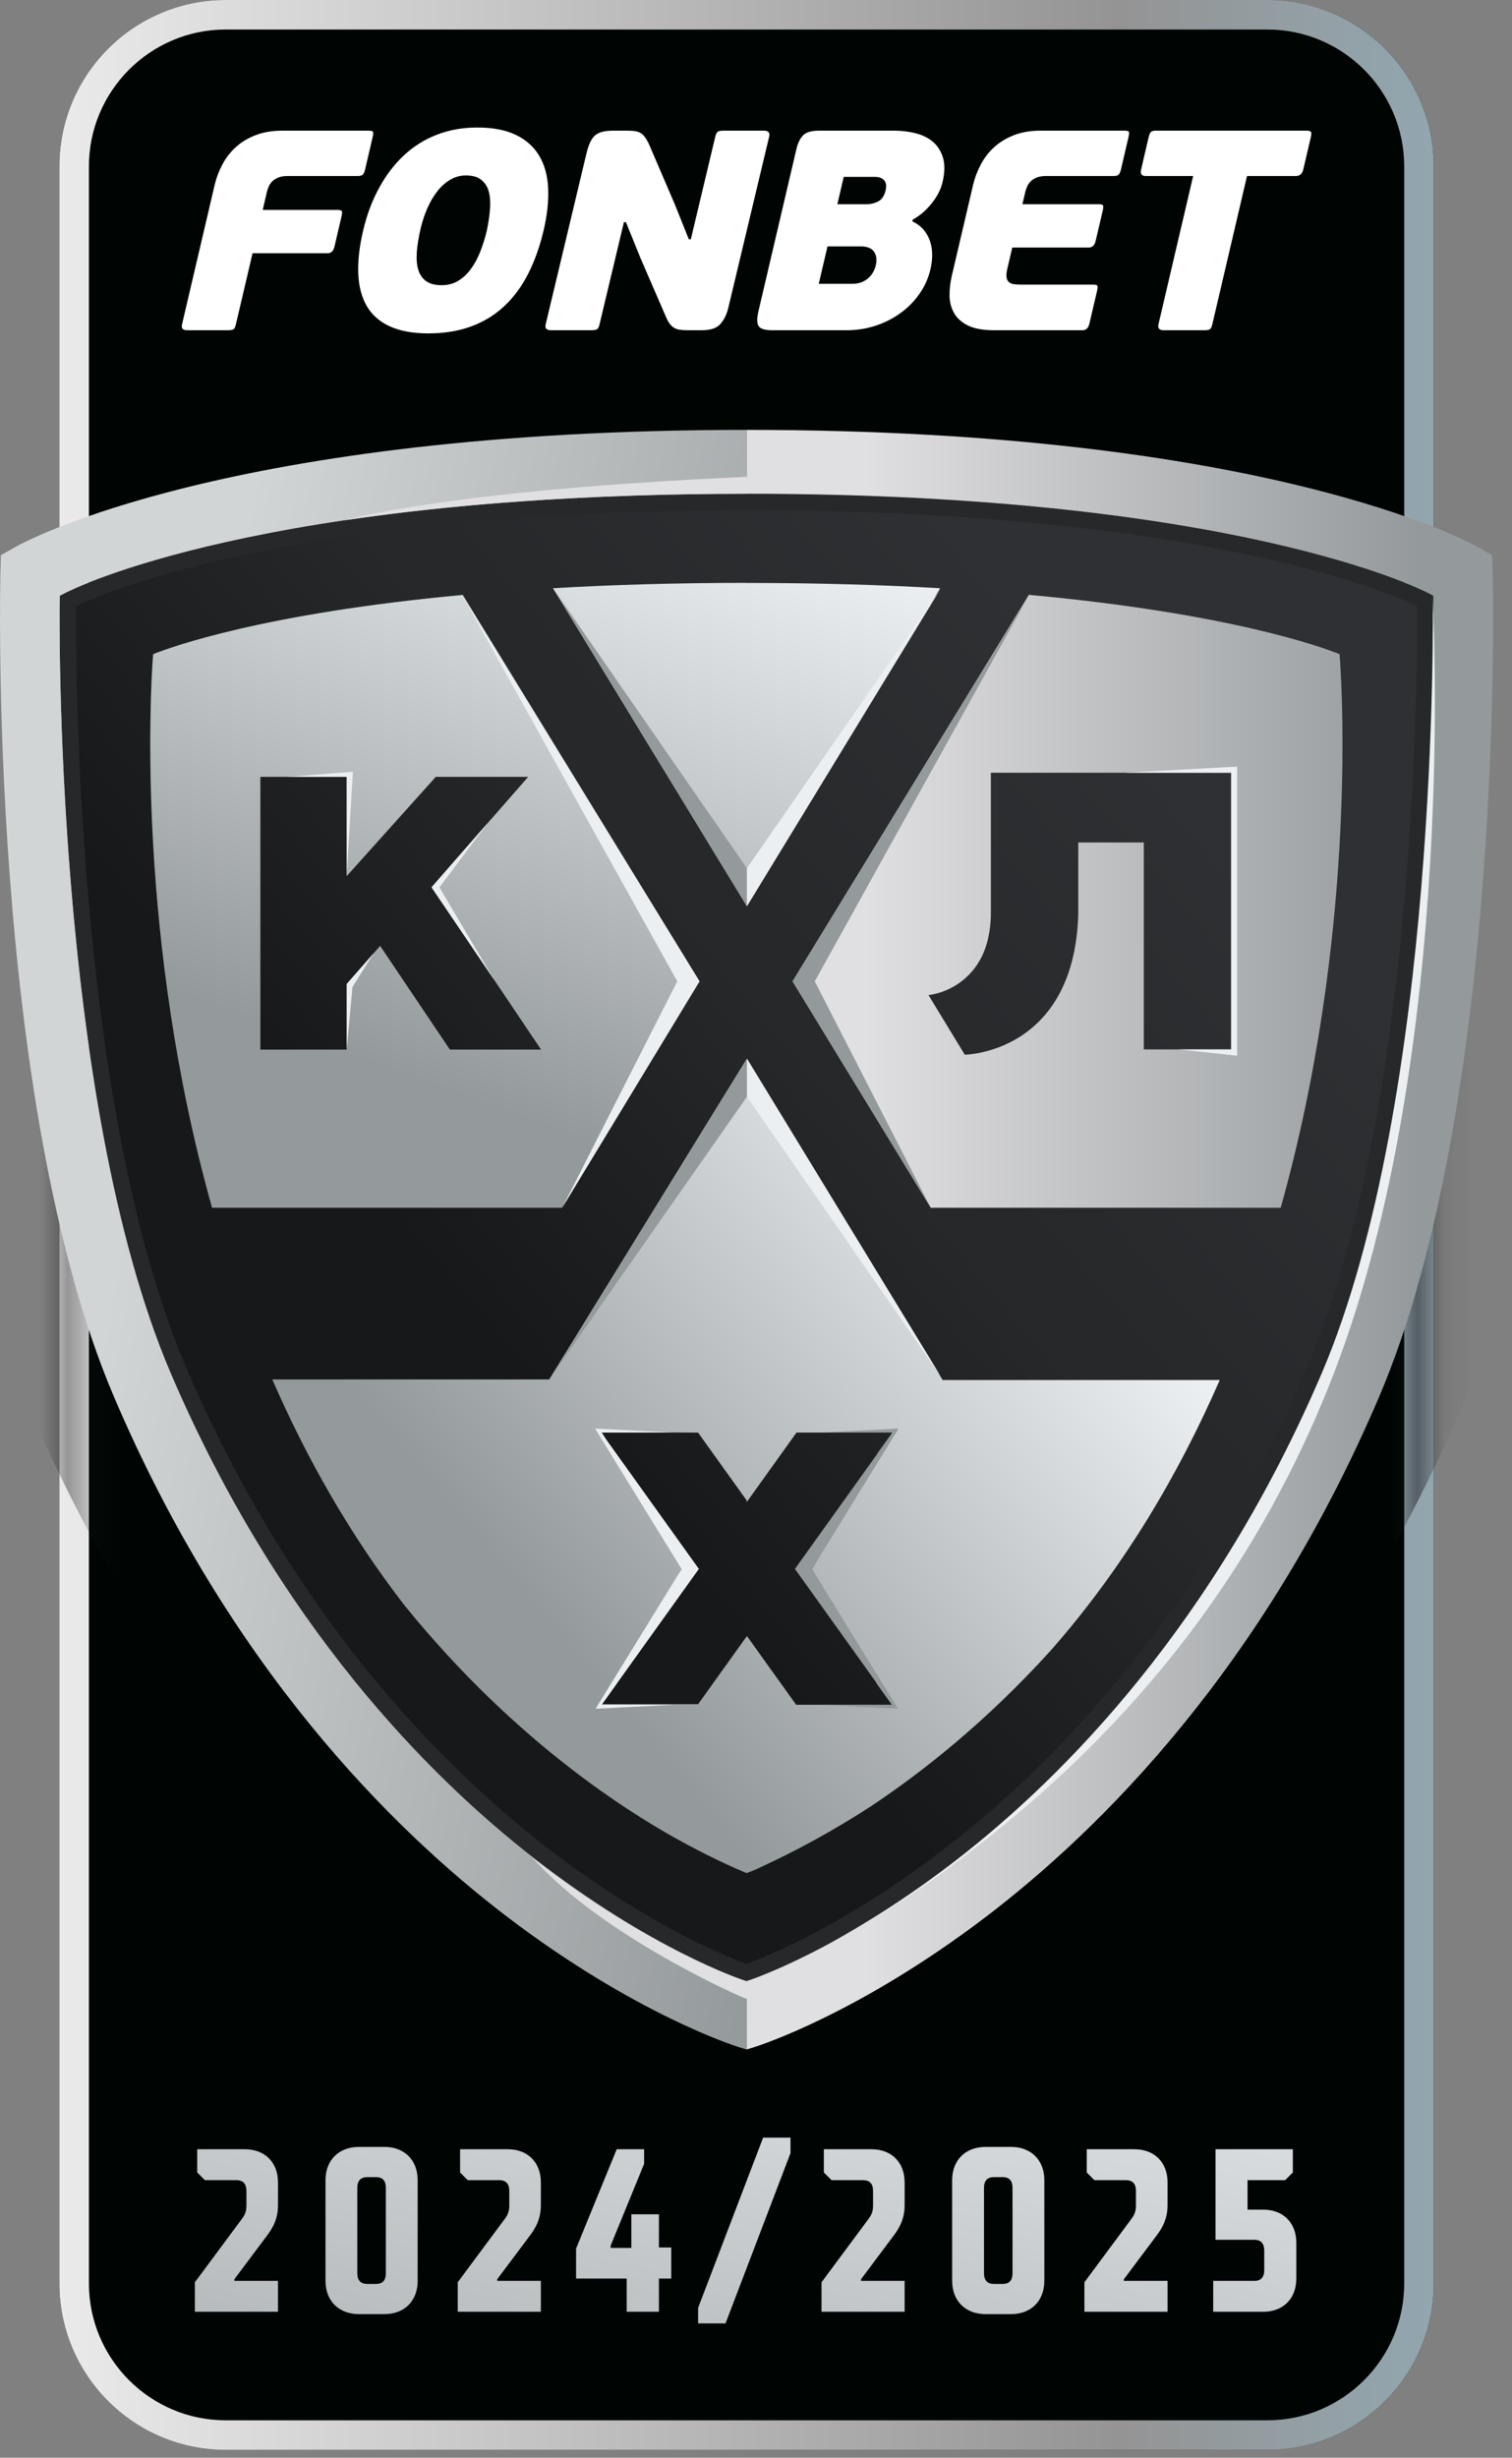
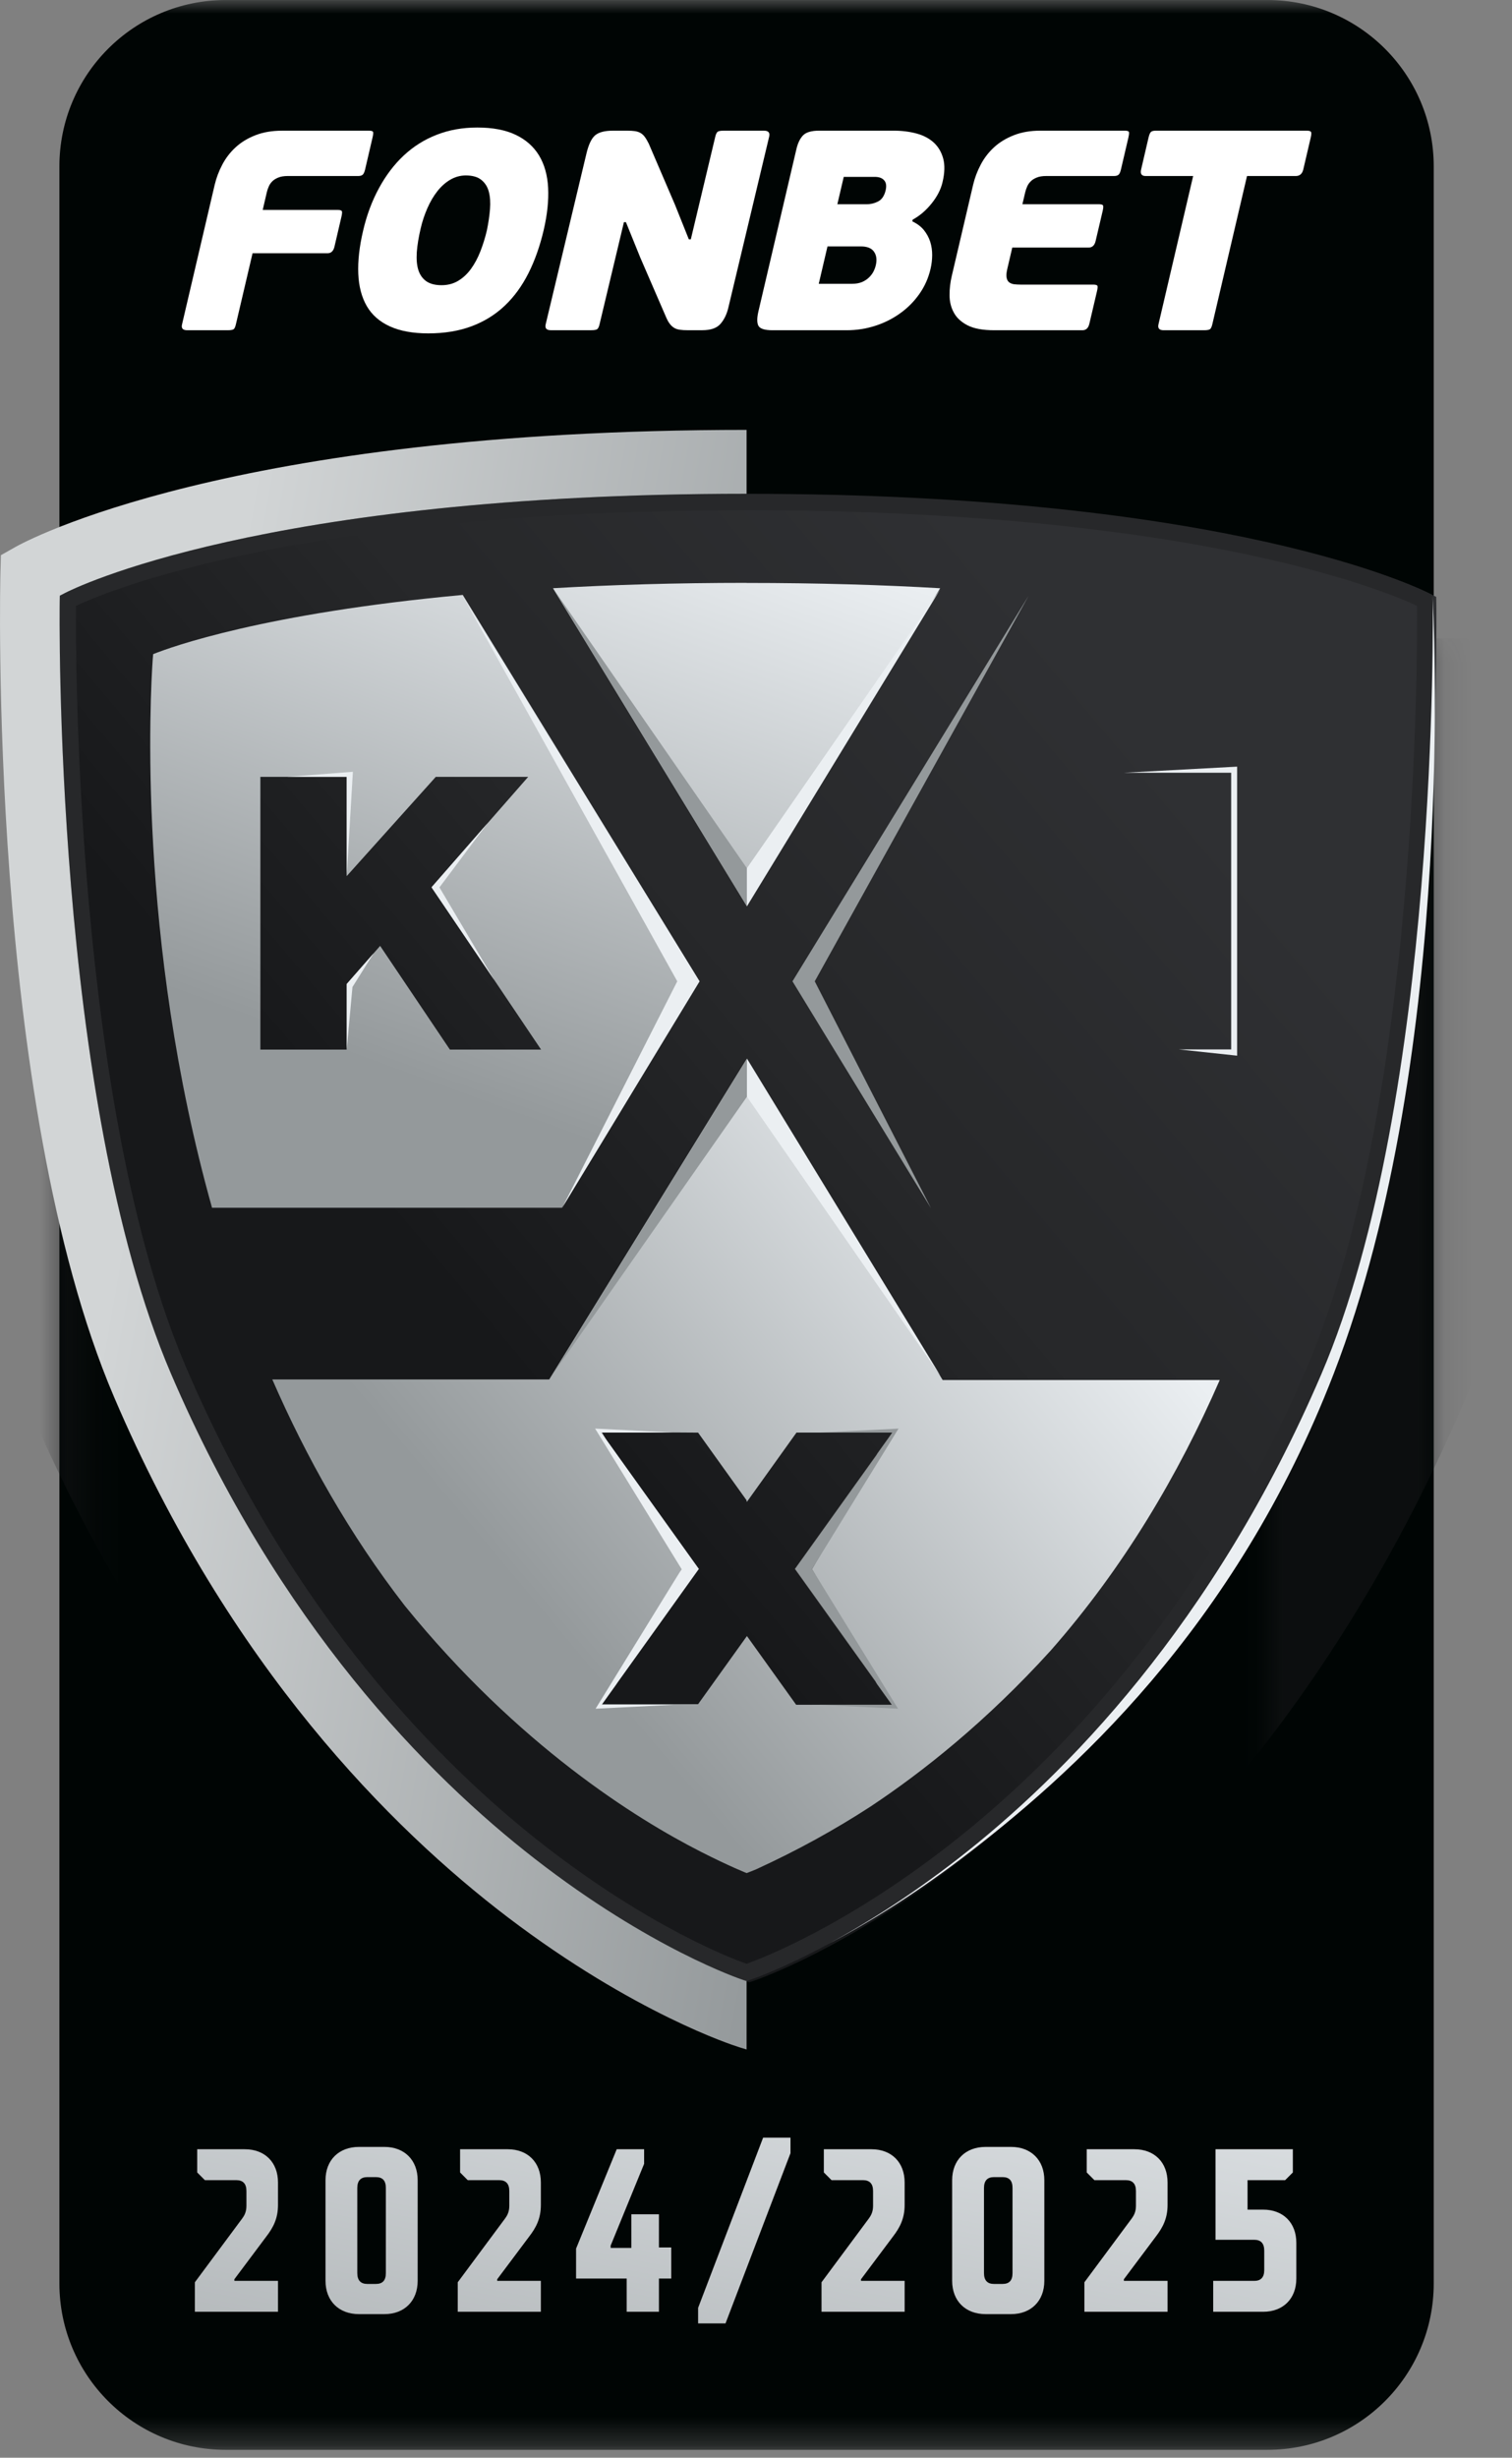
<svg xmlns="http://www.w3.org/2000/svg" width="56" height="91" viewBox="0 0 56 91" fill="none">
  <rect x="0" y="0" width="56" height="91" fill="#808080" stroke="none" />
  <mask id="mask0_1_3145" style="mask-type:luminance" maskUnits="userSpaceOnUse" x="0" y="0" width="56" height="91">
    <path d="M0 0.001H55.3V90.709H0V0.001Z" fill="white" />
  </mask>
  <g mask="url(#mask0_1_3145)">
    <path d="M46.94 90.709H8.361C4.958 90.709 2.2 87.951 2.2 84.548V6.161C2.2 2.759 4.958 0.001 8.361 0.001H46.94C50.342 0.001 53.101 2.759 53.101 6.161V84.548C53.101 87.951 50.342 90.709 46.94 90.709Z" fill="#000504" />
  </g>
-   <path d="M8.36 0C4.959 0 2.2 2.759 2.2 6.163V84.548C2.2 87.951 4.959 90.709 8.36 90.709H46.939C50.343 90.709 53.101 87.951 53.101 84.548V6.163C53.101 2.759 50.343 0 46.939 0H8.36ZM3.293 84.548V6.163C3.293 3.367 5.567 1.093 8.36 1.093H46.939C49.735 1.093 52.008 3.367 52.008 6.163V84.548C52.008 87.343 49.735 89.616 46.939 89.616H8.36C5.567 89.616 3.293 87.343 3.293 84.548Z" fill="url(#paint0_linear_1_3145)" />
  <mask id="mask1_1_3145" style="mask-type:luminance" maskUnits="userSpaceOnUse" x="2" y="0" width="52" height="91">
-     <path d="M8.36 0C4.959 0 2.2 2.759 2.2 6.163V84.548C2.2 87.951 4.959 90.709 8.36 90.709H46.939C50.343 90.709 53.101 87.951 53.101 84.548V6.163C53.101 2.759 50.343 0 46.939 0H8.36ZM3.293 84.548V6.163C3.293 3.367 5.567 1.093 8.36 1.093H46.939C49.735 1.093 52.008 3.367 52.008 6.163V84.548C52.008 87.343 49.735 89.616 46.939 89.616H8.36C5.567 89.616 3.293 87.343 3.293 84.548Z" fill="white" />
+     <path d="M8.36 0C4.959 0 2.2 2.759 2.2 6.163V84.548C2.2 87.951 4.959 90.709 8.36 90.709H46.939C50.343 90.709 53.101 87.951 53.101 84.548V6.163C53.101 2.759 50.343 0 46.939 0H8.36ZM3.293 84.548V6.163C3.293 3.367 5.567 1.093 8.36 1.093H46.939V84.548C52.008 87.343 49.735 89.616 46.939 89.616H8.36C5.567 89.616 3.293 87.343 3.293 84.548Z" fill="white" />
  </mask>
  <g mask="url(#mask1_1_3145)">
    <mask id="mask2_1_3145" style="mask-type:luminance" maskUnits="userSpaceOnUse" x="-4" y="23" width="63" height="57">
      <path d="M-3.736 23.639H58.944V79.369H-3.736V23.639Z" fill="white" />
    </mask>
    <g mask="url(#mask2_1_3145)">
      <g opacity="0.5">
        <path d="M-3.736 23.64C-3.497 31.157 -2.548 43.631 0.987 51.912C5.839 63.281 12.675 70.092 17.556 73.805C22.887 77.86 27.051 79.195 27.225 79.249L27.357 79.292L27.604 79.369L27.849 79.292L27.983 79.249C28.156 79.195 32.321 77.86 37.652 73.805C42.532 70.092 49.368 63.281 54.22 51.912C57.756 43.631 58.707 31.156 58.944 23.64H-3.736Z" fill="url(#paint1_linear_1_3145)" />
      </g>
    </g>
  </g>
  <mask id="mask3_1_3145" style="mask-type:luminance" maskUnits="userSpaceOnUse" x="0" y="0" width="56" height="91">
    <path d="M0 0.001H55.3V90.709H0V0.001Z" fill="white" />
  </mask>
  <g mask="url(#mask3_1_3145)">
    <path d="M8.659 12.185C8.629 12.213 8.553 12.228 8.433 12.228H6.934C6.773 12.228 6.707 12.157 6.741 12.016L7.951 6.844C8.011 6.591 8.103 6.343 8.231 6.1C8.358 5.857 8.522 5.643 8.725 5.456C8.927 5.269 9.171 5.12 9.458 5.008C9.745 4.895 10.074 4.839 10.447 4.839H13.657C13.742 4.839 13.793 4.851 13.812 4.876C13.83 4.9 13.826 4.972 13.798 5.092L13.52 6.285C13.497 6.376 13.469 6.437 13.433 6.469C13.398 6.501 13.341 6.517 13.264 6.517H10.657C10.515 6.517 10.398 6.536 10.306 6.575C10.211 6.613 10.137 6.661 10.082 6.717C10.026 6.773 9.983 6.837 9.953 6.908C9.922 6.979 9.898 7.048 9.882 7.119L9.73 7.773H12.505C12.59 7.773 12.641 7.788 12.659 7.815C12.677 7.844 12.671 7.917 12.643 8.037L12.387 9.135C12.349 9.296 12.264 9.377 12.13 9.377H9.354L8.735 12.016C8.715 12.101 8.69 12.157 8.659 12.185Z" fill="white" />
    <path d="M18.032 8.533C18.089 8.258 18.128 7.997 18.148 7.746C18.168 7.497 18.153 7.281 18.104 7.097C18.056 6.914 17.962 6.769 17.826 6.66C17.69 6.55 17.498 6.496 17.253 6.496C17.049 6.496 16.857 6.549 16.677 6.654C16.498 6.76 16.337 6.902 16.197 7.082C16.056 7.261 15.934 7.47 15.829 7.709C15.724 7.949 15.64 8.198 15.58 8.46C15.504 8.784 15.456 9.076 15.437 9.336C15.42 9.596 15.437 9.816 15.494 9.996C15.55 10.174 15.649 10.313 15.786 10.412C15.926 10.51 16.116 10.56 16.354 10.56C16.586 10.56 16.793 10.505 16.973 10.396C17.153 10.288 17.31 10.14 17.446 9.953C17.581 9.766 17.697 9.55 17.793 9.304C17.889 9.057 17.969 8.801 18.032 8.533ZM20.136 8.522C19.997 9.114 19.809 9.645 19.572 10.117C19.334 10.588 19.042 10.99 18.694 11.32C18.346 11.65 17.936 11.905 17.466 12.08C16.994 12.256 16.461 12.344 15.862 12.344C15.293 12.344 14.817 12.257 14.44 12.085C14.062 11.913 13.777 11.664 13.586 11.336C13.396 11.009 13.29 10.609 13.27 10.137C13.25 9.666 13.309 9.136 13.448 8.544C13.582 7.966 13.778 7.442 14.033 6.972C14.288 6.5 14.593 6.096 14.949 5.762C15.305 5.428 15.712 5.17 16.169 4.992C16.626 4.812 17.129 4.722 17.678 4.722C18.249 4.722 18.722 4.812 19.098 4.992C19.474 5.17 19.764 5.426 19.965 5.757C20.165 6.088 20.277 6.488 20.301 6.954C20.325 7.424 20.27 7.945 20.136 8.522Z" fill="white" />
    <path d="M32.437 9.821C32.485 9.617 32.462 9.45 32.37 9.32C32.28 9.189 32.117 9.124 31.886 9.124H30.648L30.324 10.508H31.562C31.702 10.508 31.824 10.486 31.925 10.444C32.025 10.401 32.112 10.345 32.184 10.274C32.257 10.205 32.312 10.13 32.352 10.053C32.39 9.976 32.42 9.898 32.437 9.821ZM31.013 7.562H32.114C32.254 7.562 32.393 7.526 32.528 7.457C32.662 7.386 32.754 7.249 32.802 7.045C32.84 6.882 32.821 6.76 32.746 6.676C32.672 6.59 32.554 6.549 32.394 6.549H31.25L31.013 7.562ZM33.789 8.196C33.966 8.28 34.109 8.386 34.216 8.517C34.321 8.648 34.401 8.792 34.452 8.95C34.502 9.108 34.526 9.274 34.525 9.446C34.524 9.618 34.504 9.789 34.464 9.958C34.385 10.296 34.248 10.604 34.052 10.882C33.857 11.16 33.62 11.4 33.34 11.6C33.062 11.8 32.753 11.956 32.414 12.064C32.074 12.173 31.722 12.228 31.357 12.228H28.612C28.324 12.228 28.15 12.173 28.09 12.064C28.033 11.956 28.032 11.777 28.089 11.532L29.493 5.536C29.546 5.302 29.63 5.129 29.742 5.013C29.853 4.897 30.054 4.838 30.342 4.838H33.086C33.402 4.838 33.69 4.874 33.948 4.944C34.206 5.014 34.42 5.128 34.586 5.281C34.754 5.437 34.87 5.634 34.934 5.873C34.998 6.113 34.99 6.401 34.91 6.738C34.848 7.013 34.71 7.278 34.502 7.536C34.296 7.793 34.062 7.992 33.804 8.132L33.789 8.196Z" fill="white" />
    <path d="M40.09 12.228H36.828C36.405 12.228 36.077 12.168 35.841 12.049C35.606 11.928 35.434 11.773 35.329 11.578C35.222 11.385 35.169 11.169 35.169 10.929C35.167 10.689 35.196 10.454 35.25 10.222L36.041 6.844C36.101 6.59 36.193 6.342 36.321 6.1C36.447 5.857 36.613 5.642 36.814 5.456C37.016 5.27 37.261 5.12 37.547 5.008C37.834 4.894 38.163 4.838 38.537 4.838H41.65C41.736 4.838 41.786 4.852 41.806 4.876C41.825 4.9 41.819 4.973 41.793 5.092L41.514 6.285C41.492 6.376 41.464 6.438 41.428 6.469C41.392 6.501 41.336 6.517 41.258 6.517H38.746C38.605 6.517 38.487 6.536 38.394 6.576C38.301 6.613 38.226 6.661 38.172 6.718C38.115 6.774 38.073 6.837 38.042 6.908C38.011 6.978 37.989 7.049 37.971 7.118L37.867 7.562H40.697C40.782 7.562 40.833 7.577 40.852 7.604C40.869 7.633 40.864 7.706 40.836 7.826L40.578 8.924C40.541 9.085 40.454 9.166 40.321 9.166H37.492L37.307 9.958C37.276 10.092 37.266 10.198 37.281 10.276C37.294 10.353 37.324 10.41 37.371 10.449C37.418 10.488 37.481 10.512 37.554 10.524C37.63 10.533 37.713 10.538 37.803 10.538H40.486C40.57 10.538 40.621 10.552 40.641 10.576C40.66 10.6 40.656 10.673 40.627 10.792L40.347 11.985C40.31 12.146 40.224 12.228 40.09 12.228Z" fill="white" />
    <path d="M47.992 6.517H46.186L44.901 12.006C44.882 12.09 44.855 12.149 44.825 12.181C44.791 12.212 44.715 12.228 44.596 12.228H43.097C42.935 12.228 42.871 12.154 42.907 12.006L44.191 6.517H42.429C42.281 6.517 42.225 6.436 42.264 6.274L42.539 5.092C42.568 4.972 42.601 4.901 42.638 4.876C42.675 4.85 42.737 4.838 42.821 4.838H48.385C48.469 4.838 48.523 4.85 48.549 4.876C48.575 4.901 48.574 4.972 48.546 5.092L48.27 6.274C48.231 6.436 48.139 6.517 47.992 6.517Z" fill="white" />
    <path d="M23.108 8.227L22.206 12.006C22.187 12.09 22.16 12.149 22.128 12.181C22.095 12.211 22.02 12.227 21.9 12.227H20.402C20.239 12.227 20.176 12.154 20.211 12.006L21.723 5.673C21.803 5.343 21.91 5.121 22.046 5.007C22.182 4.895 22.398 4.839 22.692 4.839H23.242C23.347 4.839 23.438 4.845 23.512 4.855C23.587 4.866 23.654 4.886 23.712 4.918C23.772 4.95 23.827 4.998 23.875 5.061C23.923 5.125 23.974 5.209 24.026 5.314L24.996 7.573L25.512 8.861H25.586L26.492 5.061C26.512 4.977 26.539 4.918 26.571 4.886C26.603 4.855 26.679 4.839 26.798 4.839H28.298C28.459 4.839 28.523 4.913 28.487 5.061L26.975 11.394C26.919 11.633 26.822 11.833 26.686 11.99C26.55 12.149 26.323 12.227 26.007 12.227H25.458C25.359 12.227 25.271 12.223 25.192 12.211C25.114 12.202 25.044 12.181 24.986 12.149C24.926 12.117 24.87 12.069 24.819 12.006C24.767 11.942 24.719 11.858 24.674 11.753L23.714 9.537L23.183 8.227H23.108Z" fill="white" />
  </g>
  <path d="M27.753 18.328C9.8 18.328 2.801 21.852 2.513 22.003L2.321 22.101L2.317 22.317C2.313 22.499 2.071 40.709 6.439 50.907C10.419 60.189 15.96 65.796 19.909 68.863C24.199 72.197 27.505 73.313 27.643 73.36L27.753 73.396L27.757 73.397L27.869 73.36C28.009 73.313 31.315 72.197 35.605 68.863C39.553 65.796 45.096 60.189 49.073 50.907C53.444 40.709 53.2 22.499 53.197 22.317L53.193 22.101L53.001 22.003C52.712 21.852 45.715 18.328 27.757 18.328H27.753Z" fill="url(#paint2_linear_1_3145)" />
  <path d="M20.481 21.78L27.651 33.533L34.82 21.781C32.693 21.657 30.311 21.584 27.651 21.584V21.581C24.988 21.581 22.609 21.656 20.481 21.78ZM5.673 24.22L5.657 24.403C5.567 25.711 5.063 34.779 7.853 44.719H20.812L25.907 36.335L17.139 22.028C9.776 22.708 6.343 23.952 5.673 24.22ZM16.141 28.764H19.563L15.989 32.843L20.04 38.863H16.663L14.079 35.023L12.84 36.435V38.863H9.643V28.764H12.84V32.44L16.141 28.764Z" fill="url(#paint3_linear_1_3145)" />
  <mask id="mask4_1_3145" style="mask-type:luminance" maskUnits="userSpaceOnUse" x="0" y="0" width="56" height="91">
    <path d="M0 0.001H55.3V90.709H0V0.001Z" fill="white" />
  </mask>
  <g mask="url(#mask4_1_3145)">
    <path d="M27.648 18.284C9.692 18.284 2.692 21.809 2.404 21.958L2.212 22.058L2.208 22.273C2.206 22.456 1.962 40.665 6.332 50.864C10.31 60.146 15.852 65.751 19.8 68.82C24.091 72.153 27.396 73.269 27.535 73.314L27.648 73.353L27.762 73.314C27.9 73.269 31.206 72.153 35.498 68.82C39.446 65.751 44.988 60.146 48.966 50.864C53.336 40.665 53.092 22.456 53.088 22.273L53.086 22.058L52.894 21.958C52.604 21.809 45.604 18.284 27.648 18.284ZM27.648 18.892C31.731 18.892 35.572 19.076 39.064 19.441C41.87 19.734 44.46 20.142 46.764 20.657C50.207 21.425 52.003 22.206 52.483 22.433C52.498 24.2 52.52 41.028 48.408 50.623C44.48 59.788 39.016 65.316 35.124 68.34C31.22 71.373 28.178 72.526 27.648 72.713C27.119 72.526 24.076 71.373 20.172 68.341C16.28 65.316 10.818 59.788 6.89 50.623C2.778 41.028 2.799 24.201 2.814 22.433C3.294 22.206 5.091 21.425 8.534 20.657C10.836 20.142 13.427 19.734 16.232 19.441C19.726 19.076 23.566 18.892 27.648 18.892Z" fill="#27282A" />
  </g>
  <path d="M27.651 39.221L20.341 51.076H20.007H18.624H10.085C11.347 53.973 12.952 56.821 14.991 59.453C19.2 64.639 23.587 67.356 25.933 68.552C25.944 68.557 25.953 68.564 25.964 68.568C27.027 69.108 27.648 69.352 27.648 69.352L27.651 69.355C27.651 69.355 27.775 69.309 28.003 69.215C29.515 68.524 30.923 67.747 32.235 66.895C34.173 65.609 36.532 63.74 38.912 61.117C41.611 58.051 43.645 54.609 45.176 51.097H36.629H35.323H34.913L27.651 39.221ZM25.26 58.079L22.303 53.053L22.283 53.023L25.855 53.045L27.651 55.551V55.588L27.664 55.607L27.677 55.589L29.5 53.043H33.059L32.989 53.141L30.072 58.101L32.992 63.045L33.045 63.121H33.036H29.487L27.664 60.577L25.855 63.1H22.295L25.26 58.079Z" fill="url(#paint4_linear_1_3145)" />
  <path d="M0.58 20.248L0.389 20.356L0.033 20.557L0.023 20.965L0.016 21.185C0.011 21.38 -0.464 40.74 4.221 51.719C8.493 61.725 14.511 67.721 18.805 70.989C23.499 74.557 27.163 75.733 27.317 75.781L27.433 75.819L27.651 75.885V73.352L27.536 73.315C27.399 73.268 24.092 72.153 19.803 68.82C15.853 65.752 10.312 60.147 6.333 50.863C1.963 40.664 2.207 22.456 2.211 22.273L2.215 22.057L2.407 21.957C2.693 21.809 9.693 18.283 27.651 18.283V15.917C8.464 15.917 0.893 20.071 0.58 20.248Z" fill="url(#paint5_linear_1_3145)" />
  <mask id="mask5_1_3145" style="mask-type:luminance" maskUnits="userSpaceOnUse" x="0" y="0" width="56" height="91">
    <path d="M0 0.001H55.3V90.709H0V0.001Z" fill="white" />
  </mask>
  <g mask="url(#mask5_1_3145)">
    <path d="M29.434 58.092L33.036 63.121L32.992 63.047L29.445 58.092L32.989 53.141L33.028 53.073L29.434 58.092Z" fill="#535150" />
    <path d="M25.247 58.102L25.186 58.204L25.246 58.099L25.247 58.102ZM22.839 62.349L22.857 62.32L25.884 58.092L22.433 53.272L22.268 53.043H24.943L22.041 52.896L25.244 58.097L22.059 63.268L24.962 63.121L22.288 63.12L22.839 62.349Z" fill="#EBEFF2" />
    <path d="M30.134 58.206L30.072 58.101L30.073 58.1L30.134 58.206ZM33.278 52.897L30.376 53.042L33.049 53.044L32.497 53.816L32.464 53.874L29.445 58.092L32.426 62.256L32.478 62.349L33.03 63.121L30.357 63.122L33.26 63.268L30.074 58.097L33.278 52.897Z" fill="#94999B" />
    <path d="M10.652 28.764L13.07 28.576L12.841 32.44V28.764H10.652Z" fill="#EBEFF2" />
    <path d="M12.841 38.864L13.054 36.546L13.839 35.295L12.841 36.434V38.864Z" fill="#EBEFF2" />
    <path d="M18.055 30.483L16.276 32.857L18.311 36.295L15.982 32.857L18.055 30.483Z" fill="#EBEFF2" />
    <path d="M19.812 68.844C19.754 68.799 19.696 68.753 19.638 68.709L19.641 68.712C19.697 68.754 19.753 68.798 19.812 68.844Z" fill="#8D8D8E" />
    <path d="M19.639 68.708C19.609 68.684 19.58 68.662 19.551 68.639C19.58 68.663 19.611 68.687 19.643 68.712L19.639 68.708Z" fill="#8D8D8E" />
  </g>
-   <path d="M27.651 17.656C16.587 18.145 12.783 19.261 12.783 19.261C16.591 18.695 21.543 18.285 27.696 18.283C45.619 18.289 52.607 21.809 52.896 21.957L53.087 22.057L53.091 22.273C53.093 22.456 53.337 40.664 48.967 50.863C44.989 60.147 39.448 65.752 35.499 68.82C31.208 72.153 27.903 73.268 27.764 73.315L27.651 73.352V73.36L27.547 73.327C27.407 73.28 24.103 72.169 19.812 68.852C19.753 68.808 19.697 68.764 19.643 68.72C19.696 68.771 19.753 68.821 19.807 68.879C22.384 71.719 27.415 73.927 27.548 73.973L27.651 74.009V75.885L27.867 75.819L27.983 75.781C28.136 75.733 31.803 74.557 36.495 70.989C40.791 67.721 46.807 61.725 51.079 51.719C55.765 40.739 55.289 21.38 55.284 21.185L55.277 20.965L55.265 20.557L54.912 20.356L54.72 20.248C54.408 20.071 46.839 15.917 27.651 15.917V17.656ZM29.356 36.335L34.475 44.719H47.433C50.224 34.779 49.72 25.711 49.627 24.403L49.613 24.22C48.941 23.951 45.497 22.703 38.104 22.025L29.356 36.335ZM34.389 36.845C35.259 36.728 35.992 36.176 36.363 35.417C36.371 35.401 36.377 35.387 36.383 35.375C36.66 34.789 36.699 34.139 36.699 33.829V28.612H45.599V38.857H42.363V31.195H39.936V33.859C39.777 39.007 35.733 39.052 35.733 39.052L34.389 36.845Z" fill="url(#paint6_linear_1_3145)" />
  <mask id="mask6_1_3145" style="mask-type:luminance" maskUnits="userSpaceOnUse" x="0" y="0" width="56" height="91">
    <path d="M0 0.001H55.3V90.709H0V0.001Z" fill="white" />
  </mask>
  <g mask="url(#mask6_1_3145)">
    <path d="M49.393 50.873C54.019 38.9 53.063 22.249 53.061 22.066L53.065 22.282C53.067 22.465 53.311 40.674 48.942 50.873C44.962 60.156 39.421 65.761 35.473 68.829C33.643 70.25 31.994 71.266 30.693 71.972C32.026 71.266 33.717 70.25 35.59 68.829C39.637 65.761 45.738 60.33 49.393 50.873Z" fill="#EBEFF2" />
    <path d="M41.626 28.612L45.819 28.386V39.088L43.662 38.857H45.599V28.612H41.626Z" fill="#EBEFF2" />
    <path d="M20.816 44.733L25.084 36.335L17.14 22.071L25.909 36.335L20.816 44.733Z" fill="#EBEFF2" />
    <path d="M27.665 33.562V32.149L20.495 21.801L27.665 33.562Z" fill="#94999B" />
    <path d="M27.665 39.195V40.608L20.429 50.948L27.665 39.195Z" fill="#94999B" />
    <path d="M27.665 39.195V40.608L34.835 50.948L27.665 39.195Z" fill="#EBEFF2" />
    <path d="M34.48 44.733L30.176 36.335L38.097 22.059L29.351 36.335L34.48 44.733Z" fill="#94999B" />
    <path d="M27.662 33.562V32.149L34.831 21.809L27.662 33.562Z" fill="#EBEFF2" />
  </g>
  <path d="M7.304 79.579V80.439L7.588 80.723H8.748C8.997 80.723 9.127 80.852 9.127 81.127V81.677C9.127 81.909 9.041 82.047 8.972 82.141L7.217 84.505V85.597H10.296V84.453H8.68V84.393L9.857 82.82C10.116 82.485 10.296 82.149 10.296 81.643V80.808C10.296 80.069 9.815 79.579 9.067 79.579H7.304Z" fill="url(#paint7_linear_1_3145)" />
  <path d="M13.293 79.493C12.547 79.493 12.056 79.984 12.056 80.723V84.453C12.056 85.193 12.547 85.684 13.293 85.684H14.24C14.98 85.684 15.469 85.193 15.469 84.453V80.723C15.469 79.984 14.98 79.493 14.24 79.493H13.293ZM13.233 84.163V81.015C13.233 80.74 13.363 80.611 13.603 80.611H13.921C14.171 80.611 14.291 80.74 14.291 81.015V84.163C14.291 84.437 14.171 84.567 13.921 84.567H13.603C13.363 84.567 13.233 84.437 13.233 84.163Z" fill="url(#paint8_linear_1_3145)" />
  <path d="M17.04 79.579V80.439L17.323 80.723H18.484C18.733 80.723 18.863 80.852 18.863 81.127V81.677C18.863 81.909 18.776 82.047 18.708 82.141L16.953 84.505V85.597H20.032V84.453H18.415V84.393L19.593 82.82C19.852 82.485 20.032 82.149 20.032 81.643V80.808C20.032 80.069 19.551 79.579 18.803 79.579H17.04Z" fill="url(#paint9_linear_1_3145)" />
  <path d="M22.841 79.579L21.336 83.259V84.368H23.211V85.597H24.405V84.368H24.861V83.216H24.405V81.987H23.383V83.233H22.617V83.147L23.856 80.12V79.579H22.841Z" fill="url(#paint10_linear_1_3145)" />
  <path d="M28.264 79.149L25.856 85.452V86.028H26.871L29.277 79.725V79.149H28.264Z" fill="url(#paint11_linear_1_3145)" />
  <path d="M30.513 79.579V80.439L30.797 80.723H31.959C32.207 80.723 32.336 80.852 32.336 81.127V81.677C32.336 81.909 32.249 82.047 32.181 82.141L30.427 84.505V85.597H33.505V84.453H31.889V84.393L33.067 82.82C33.325 82.485 33.505 82.149 33.505 81.643V80.808C33.505 80.069 33.024 79.579 32.276 79.579H30.513Z" fill="url(#paint12_linear_1_3145)" />
  <path d="M36.504 79.493C35.755 79.493 35.265 79.984 35.265 80.723V84.453C35.265 85.193 35.755 85.684 36.504 85.684H37.449C38.189 85.684 38.679 85.193 38.679 84.453V80.723C38.679 79.984 38.189 79.493 37.449 79.493H36.504ZM36.444 84.163V81.015C36.444 80.74 36.572 80.611 36.812 80.611H37.132C37.38 80.611 37.501 80.74 37.501 81.015V84.163C37.501 84.437 37.38 84.567 37.132 84.567H36.812C36.572 84.567 36.444 84.437 36.444 84.163Z" fill="url(#paint13_linear_1_3145)" />
  <path d="M40.249 79.579V80.439L40.533 80.723H41.695C41.943 80.723 42.072 80.852 42.072 81.127V81.677C42.072 81.909 41.985 82.047 41.917 82.141L40.163 84.505V85.597H43.243V84.453H41.625V84.393L42.803 82.82C43.061 82.485 43.243 82.149 43.243 81.643V80.808C43.243 80.069 42.76 79.579 42.012 79.579H40.249Z" fill="url(#paint14_linear_1_3145)" />
  <path d="M45.019 79.579V82.932H46.456C46.696 82.932 46.824 83.061 46.824 83.336V84.051C46.824 84.325 46.696 84.453 46.456 84.453H44.933V85.597H46.783C47.529 85.597 48.012 85.108 48.012 84.368V83.044C48.012 82.304 47.529 81.815 46.783 81.815H46.205V80.723H47.599L47.883 80.439V79.579H45.019Z" fill="url(#paint15_linear_1_3145)" />
  <defs>
    <linearGradient id="paint0_linear_1_3145" x1="2.2" y1="45.355" x2="53.101" y2="45.355" gradientUnits="userSpaceOnUse">
      <stop stop-color="#EBEAEB" />
      <stop offset="0.771" stop-color="#949494" />
      <stop offset="1" stop-color="#92A6AF" />
    </linearGradient>
    <linearGradient id="paint1_linear_1_3145" x1="27.382" y1="59.799" x2="27.182" y2="92.462" gradientUnits="userSpaceOnUse">
      <stop stop-color="#17181A" />
      <stop offset="0.177" stop-color="#17181A" />
      <stop offset="0.21" stop-color="#17181A" />
      <stop offset="0.492" stop-color="#27282A" />
      <stop offset="0.523" stop-color="#27282A" />
      <stop offset="0.793" stop-color="#2F3033" />
      <stop offset="1" stop-color="#2F3033" />
    </linearGradient>
    <linearGradient id="paint2_linear_1_3145" x1="7.335" y1="55.256" x2="50.571" y2="18.977" gradientUnits="userSpaceOnUse">
      <stop stop-color="#17181A" />
      <stop offset="0.177" stop-color="#17181A" />
      <stop offset="0.21" stop-color="#17181A" />
      <stop offset="0.492" stop-color="#27282A" />
      <stop offset="0.523" stop-color="#27282A" />
      <stop offset="0.793" stop-color="#2F3033" />
      <stop offset="1" stop-color="#2F3033" />
    </linearGradient>
    <linearGradient id="paint3_linear_1_3145" x1="22.343" y1="17.24" x2="11.817" y2="46.162" gradientUnits="userSpaceOnUse">
      <stop stop-color="#EBEFF2" />
      <stop offset="0.771" stop-color="#94999B" />
      <stop offset="1" stop-color="#94999B" />
    </linearGradient>
    <linearGradient id="paint4_linear_1_3145" x1="39.205" y1="43.981" x2="17.373" y2="62.3" gradientUnits="userSpaceOnUse">
      <stop stop-color="#EBEFF2" />
      <stop offset="0.02" stop-color="#EBEFF2" />
      <stop offset="0.871" stop-color="#94999B" />
      <stop offset="1" stop-color="#94999B" />
    </linearGradient>
    <linearGradient id="paint5_linear_1_3145" x1="-3.468" y1="40.415" x2="32.778" y2="46.806" gradientUnits="userSpaceOnUse">
      <stop stop-color="#D2D5D6" />
      <stop offset="0.236" stop-color="#D2D5D6" />
      <stop offset="1" stop-color="#94999B" />
    </linearGradient>
    <linearGradient id="paint6_linear_1_3145" x1="12.782" y1="45.902" x2="55.3" y2="45.902" gradientUnits="userSpaceOnUse">
      <stop stop-color="#E0DFE1" />
      <stop offset="0.452" stop-color="#E0DFE1" />
      <stop offset="0.936" stop-color="#94999B" />
      <stop offset="1" stop-color="#94999B" />
    </linearGradient>
    <linearGradient id="paint7_linear_1_3145" x1="12.358" y1="63.804" x2="4.553" y2="105.01" gradientUnits="userSpaceOnUse">
      <stop stop-color="#EBEFF2" />
      <stop offset="0.02" stop-color="#EBEFF2" />
      <stop offset="0.871" stop-color="#94999B" />
      <stop offset="1" stop-color="#94999B" />
    </linearGradient>
    <linearGradient id="paint8_linear_1_3145" x1="17.149" y1="64.712" x2="9.344" y2="105.917" gradientUnits="userSpaceOnUse">
      <stop stop-color="#EBEFF2" />
      <stop offset="0.02" stop-color="#EBEFF2" />
      <stop offset="0.871" stop-color="#94999B" />
      <stop offset="1" stop-color="#94999B" />
    </linearGradient>
    <linearGradient id="paint9_linear_1_3145" x1="21.756" y1="65.584" x2="13.951" y2="106.79" gradientUnits="userSpaceOnUse">
      <stop stop-color="#EBEFF2" />
      <stop offset="0.02" stop-color="#EBEFF2" />
      <stop offset="0.871" stop-color="#94999B" />
      <stop offset="1" stop-color="#94999B" />
    </linearGradient>
    <linearGradient id="paint10_linear_1_3145" x1="26.385" y1="66.461" x2="18.58" y2="107.667" gradientUnits="userSpaceOnUse">
      <stop stop-color="#EBEFF2" />
      <stop offset="0.02" stop-color="#EBEFF2" />
      <stop offset="0.871" stop-color="#94999B" />
      <stop offset="1" stop-color="#94999B" />
    </linearGradient>
    <linearGradient id="paint11_linear_1_3145" x1="30.475" y1="67.236" x2="22.67" y2="108.442" gradientUnits="userSpaceOnUse">
      <stop stop-color="#EBEFF2" />
      <stop offset="0.02" stop-color="#EBEFF2" />
      <stop offset="0.871" stop-color="#94999B" />
      <stop offset="1" stop-color="#94999B" />
    </linearGradient>
    <linearGradient id="paint12_linear_1_3145" x1="34.764" y1="68.048" x2="26.959" y2="109.254" gradientUnits="userSpaceOnUse">
      <stop stop-color="#EBEFF2" />
      <stop offset="0.02" stop-color="#EBEFF2" />
      <stop offset="0.871" stop-color="#94999B" />
      <stop offset="1" stop-color="#94999B" />
    </linearGradient>
    <linearGradient id="paint13_linear_1_3145" x1="39.554" y1="68.956" x2="31.749" y2="110.161" gradientUnits="userSpaceOnUse">
      <stop stop-color="#EBEFF2" />
      <stop offset="0.02" stop-color="#EBEFF2" />
      <stop offset="0.871" stop-color="#94999B" />
      <stop offset="1" stop-color="#94999B" />
    </linearGradient>
    <linearGradient id="paint14_linear_1_3145" x1="44.162" y1="69.829" x2="36.357" y2="111.034" gradientUnits="userSpaceOnUse">
      <stop stop-color="#EBEFF2" />
      <stop offset="0.02" stop-color="#EBEFF2" />
      <stop offset="0.871" stop-color="#94999B" />
      <stop offset="1" stop-color="#94999B" />
    </linearGradient>
    <linearGradient id="paint15_linear_1_3145" x1="48.668" y1="70.682" x2="40.863" y2="111.888" gradientUnits="userSpaceOnUse">
      <stop stop-color="#EBEFF2" />
      <stop offset="0.02" stop-color="#EBEFF2" />
      <stop offset="0.871" stop-color="#94999B" />
      <stop offset="1" stop-color="#94999B" />
    </linearGradient>
  </defs>
</svg>